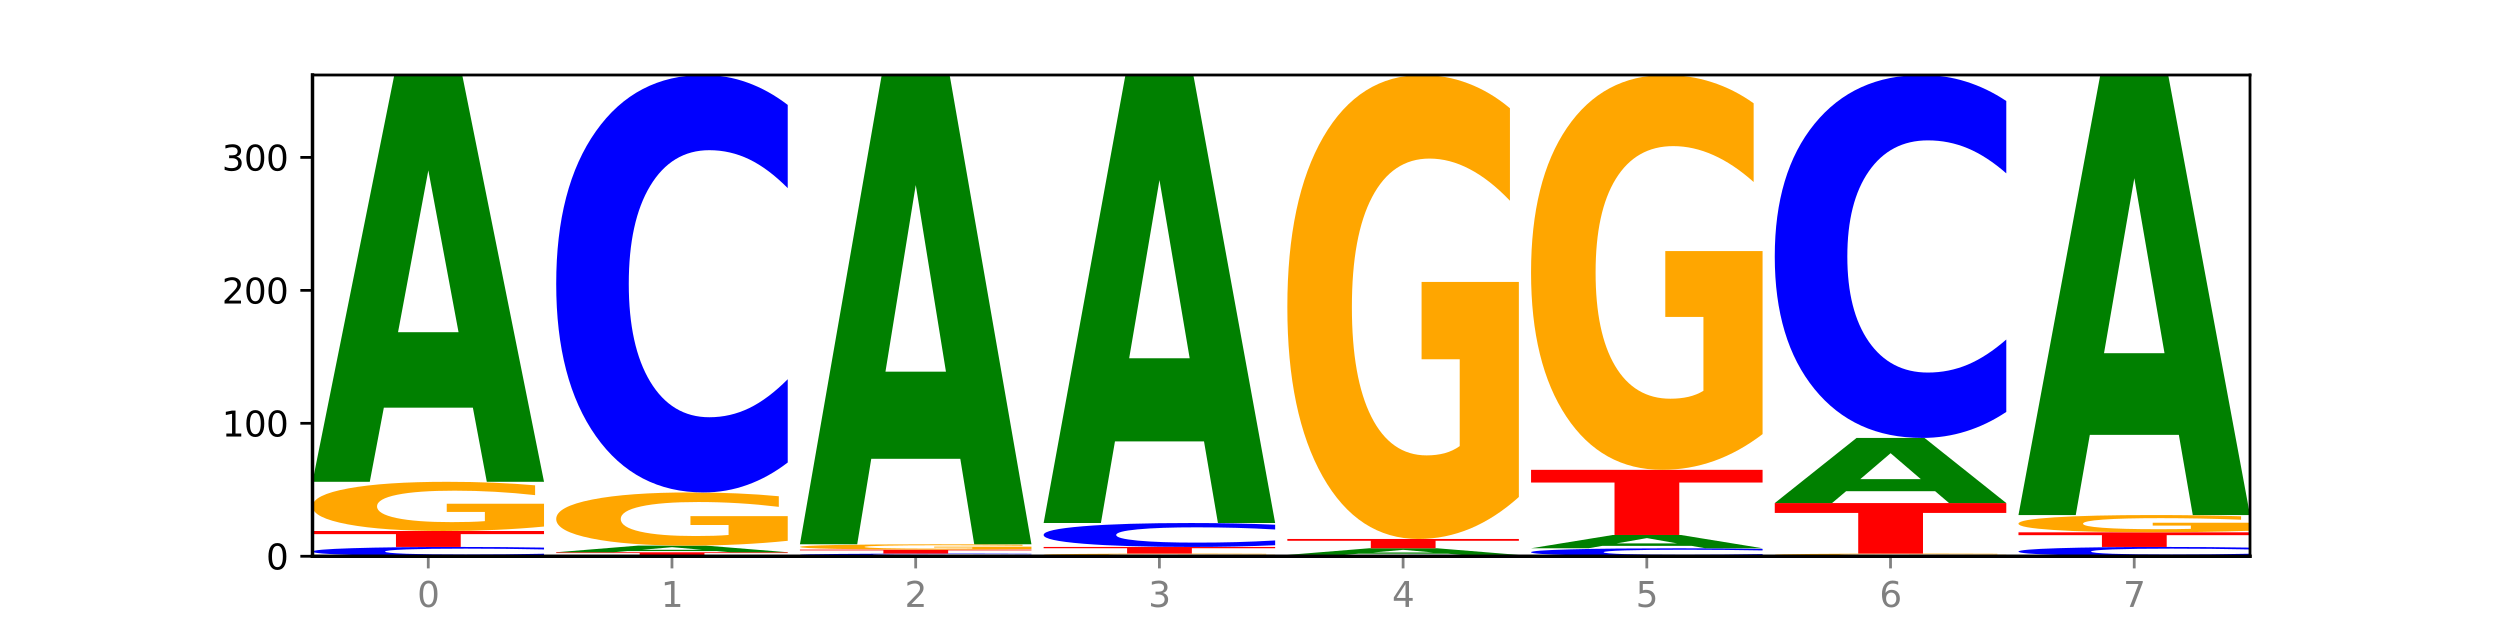
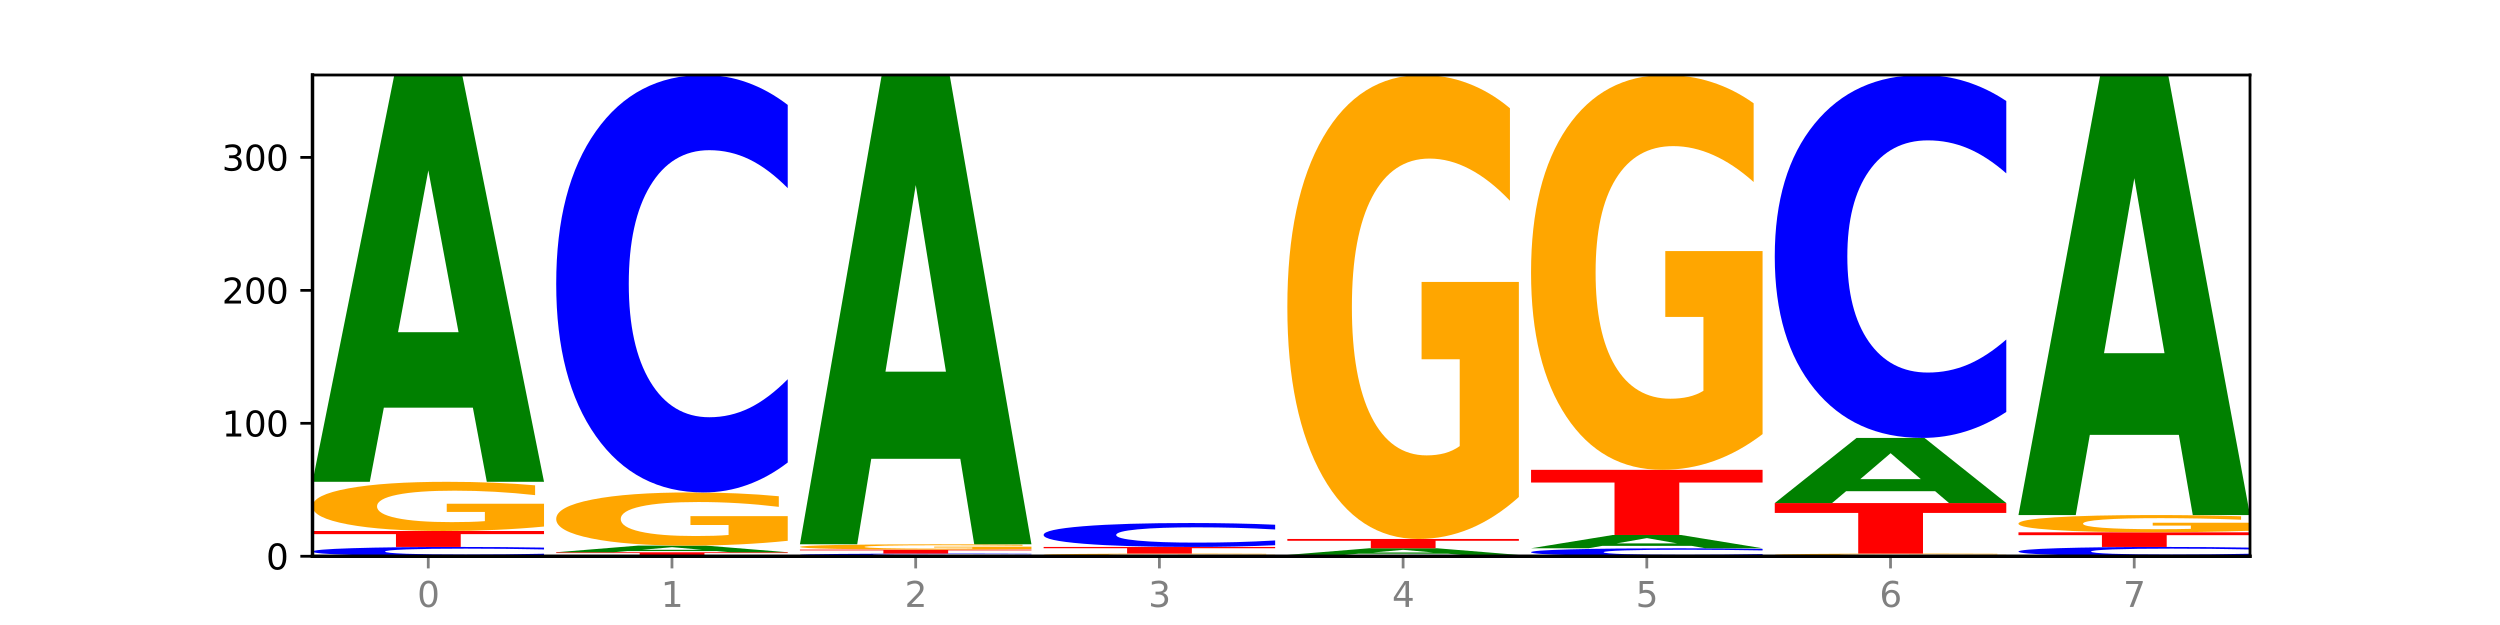
<svg xmlns="http://www.w3.org/2000/svg" xmlns:xlink="http://www.w3.org/1999/xlink" width="720pt" height="180pt" viewBox="0 0 720 180" version="1.1">
  <defs>
    <style type="text/css">*{stroke-linejoin: round; stroke-linecap: butt}</style>
  </defs>
  <g id="figure_1">
    <g id="patch_1">
      <path d="M 0 180  L 720 180  L 720 0  L 0 0  z " style="fill: #ffffff" />
    </g>
    <g id="axes_1">
      <g id="patch_2">
        <path d="M 90 160.2  L 648 160.2  L 648 21.6  L 90 21.6  z " style="fill: #ffffff" />
      </g>
      <g id="line2d_1">
        <path d="M 90 160.2  L 648 160.2  " clip-path="url(#p23d57b5cee)" style="fill: none; stroke: #000000; stroke-width: 0.5; stroke-linecap: square" />
      </g>
      <g id="patch_3">
        <path d="M 156.679 160.008  Q 151.102 160.103 145.07 160.151  Q 139.039 160.2 132.47 160.2  Q 112.882 160.2 101.441 159.839  Q 90 159.478 90 158.861  Q 90 158.241 101.441 157.881  Q 112.882 157.52 132.47 157.52  Q 139.039 157.52 145.07 157.569  Q 151.102 157.617 156.679 157.712  L 156.679 158.246  Q 151.051 158.12 145.591 158.061  Q 140.131 158.003 134.1 158.003  Q 123.281 158.003 117.082 158.231  Q 110.899 158.459 110.899 158.861  Q 110.899 159.26 117.082 159.489  Q 123.281 159.717 134.1 159.717  Q 140.131 159.717 145.591 159.659  Q 151.051 159.599 156.679 159.473  L 156.679 160.008  z " clip-path="url(#p23d57b5cee)" style="fill: #0000ff" />
      </g>
      <g id="patch_4">
        <path d="M 90 152.925  L 156.679 152.925  L 156.679 153.821  L 132.69 153.821  L 132.69 157.52  L 114.036 157.52  L 114.036 153.821  L 90 153.821  L 90 152.925  z " clip-path="url(#p23d57b5cee)" style="fill: #ff0000" />
      </g>
      <g id="patch_5">
        <path d="M 156.679 151.644  Q 149.955 152.285 142.722 152.606  Q 135.489 152.925 127.778 152.925  Q 110.353 152.925 100.177 151.017  Q 90 149.109 90 145.847  Q 90 142.546 100.356 140.652  Q 110.727 138.759 128.764 138.759  Q 135.713 138.759 142.079 139.017  Q 148.46 139.271 154.109 139.775  L 154.109 142.598  Q 148.281 141.952 142.513 141.633  Q 136.744 141.311 130.946 141.311  Q 120.216 141.311 114.403 142.487  Q 108.59 143.661 108.59 145.847  Q 108.59 148.012 114.194 149.194  Q 119.798 150.374 130.109 150.374  Q 132.919 150.374 135.325 150.306  Q 137.731 150.236 139.643 150.09  L 139.643 147.439  L 128.66 147.439  L 128.66 145.077  L 156.679 145.077  L 156.679 151.644  z " clip-path="url(#p23d57b5cee)" style="fill: #ffa600" />
      </g>
      <g id="patch_6">
        <path d="M 136.189 117.416  L 110.545 117.416  L 106.496 138.759  L 90 138.759  L 113.558 21.6  L 133.121 21.6  L 156.679 138.759  L 140.197 138.759  L 136.189 117.416  z M 114.635 95.672  L 132.058 95.672  L 123.36 49.069  L 114.635 95.672  z " clip-path="url(#p23d57b5cee)" style="fill: #008000" />
      </g>
      <g id="patch_7">
        <path d="M 160.189 159.051  L 226.868 159.051  L 226.868 159.275  L 202.879 159.275  L 202.879 160.2  L 184.224 160.2  L 184.224 159.275  L 160.189 159.275  L 160.189 159.051  z " clip-path="url(#p23d57b5cee)" style="fill: #ff0000" />
      </g>
      <g id="patch_8">
        <path d="M 206.377 158.703  L 180.734 158.703  L 176.685 159.051  L 160.189 159.051  L 183.747 157.137  L 203.31 157.137  L 226.868 159.051  L 210.386 159.051  L 206.377 158.703  z M 184.824 158.347  L 202.247 158.347  L 193.549 157.586  L 184.824 158.347  z " clip-path="url(#p23d57b5cee)" style="fill: #008000" />
      </g>
      <g id="patch_9">
        <path d="M 226.868 155.751  Q 220.143 156.444 212.91 156.792  Q 205.678 157.137 197.967 157.137  Q 180.542 157.137 170.365 155.074  Q 160.189 153.012 160.189 149.484  Q 160.189 145.916 170.545 143.869  Q 180.916 141.822 198.953 141.822  Q 205.902 141.822 212.268 142.1  Q 218.649 142.376 224.298 142.92  L 224.298 145.973  Q 218.47 145.274 212.701 144.929  Q 206.933 144.581 201.135 144.581  Q 190.405 144.581 184.592 145.853  Q 178.779 147.121 178.779 149.484  Q 178.779 151.825 184.383 153.103  Q 189.987 154.378 200.298 154.378  Q 203.107 154.378 205.513 154.306  Q 207.919 154.23 209.832 154.072  L 209.832 151.205  L 198.848 151.205  L 198.848 148.652  L 226.868 148.652  L 226.868 155.751  z " clip-path="url(#p23d57b5cee)" style="fill: #ffa600" />
      </g>
      <g id="patch_10">
        <path d="M 226.868 133.205  Q 221.29 137.476 215.259 139.637  Q 209.228 141.822 202.659 141.822  Q 183.07 141.822 171.629 125.63  Q 160.189 109.438 160.189 81.748  Q 160.189 53.959 171.629 37.792  Q 183.07 21.6 202.659 21.6  Q 209.228 21.6 215.259 23.785  Q 221.29 25.946 226.868 30.217  L 226.868 54.182  Q 221.24 48.52 215.78 45.888  Q 210.32 43.255 204.289 43.255  Q 193.47 43.255 187.27 53.512  Q 181.088 63.744 181.088 81.748  Q 181.088 99.679 187.27 109.935  Q 193.47 120.167 204.289 120.167  Q 210.32 120.167 215.78 117.534  Q 221.24 114.877 226.868 109.215  L 226.868 133.205  z " clip-path="url(#p23d57b5cee)" style="fill: #0000ff" />
      </g>
      <g id="patch_11">
        <path d="M 297.057 160.145  Q 291.479 160.172 285.448 160.186  Q 279.417 160.2 272.848 160.2  Q 253.259 160.2 241.818 160.097  Q 230.377 159.994 230.377 159.817  Q 230.377 159.64 241.818 159.537  Q 253.259 159.434 272.848 159.434  Q 279.417 159.434 285.448 159.448  Q 291.479 159.462 297.057 159.489  L 297.057 159.642  Q 291.429 159.606 285.969 159.589  Q 280.509 159.572 274.477 159.572  Q 263.658 159.572 257.459 159.638  Q 251.277 159.703 251.277 159.817  Q 251.277 159.932 257.459 159.997  Q 263.658 160.062 274.477 160.062  Q 280.509 160.062 285.969 160.045  Q 291.429 160.028 297.057 159.992  L 297.057 160.145  z " clip-path="url(#p23d57b5cee)" style="fill: #0000ff" />
      </g>
      <g id="patch_12">
        <path d="M 230.377 158.286  L 297.057 158.286  L 297.057 158.51  L 273.068 158.51  L 273.068 159.434  L 254.413 159.434  L 254.413 158.51  L 230.377 158.51  L 230.377 158.286  z " clip-path="url(#p23d57b5cee)" style="fill: #ff0000" />
      </g>
      <g id="patch_13">
        <path d="M 297.057 158.147  Q 290.332 158.216 283.099 158.251  Q 275.866 158.286 268.155 158.286  Q 250.731 158.286 240.554 158.079  Q 230.377 157.873 230.377 157.52  Q 230.377 157.164 240.733 156.959  Q 251.104 156.754 269.142 156.754  Q 276.09 156.754 282.457 156.782  Q 288.838 156.81 294.486 156.864  L 294.486 157.169  Q 288.658 157.099 282.89 157.065  Q 277.122 157.03 271.323 157.03  Q 260.594 157.03 254.781 157.157  Q 248.967 157.284 248.967 157.52  Q 248.967 157.754 254.571 157.882  Q 260.175 158.01 270.487 158.01  Q 273.296 158.01 275.702 158.002  Q 278.108 157.995 280.021 157.979  L 280.021 157.692  L 269.037 157.692  L 269.037 157.437  L 297.057 157.437  L 297.057 158.147  z " clip-path="url(#p23d57b5cee)" style="fill: #ffa600" />
      </g>
      <g id="patch_14">
        <path d="M 276.566 132.133  L 250.922 132.133  L 246.873 156.754  L 230.377 156.754  L 253.935 21.6  L 273.499 21.6  L 297.057 156.754  L 280.574 156.754  L 276.566 132.133  z M 255.012 107.049  L 272.435 107.049  L 263.737 53.289  L 255.012 107.049  z " clip-path="url(#p23d57b5cee)" style="fill: #008000" />
      </g>
      <g id="patch_15">
        <path d="M 367.245 160.131  Q 360.521 160.165 353.288 160.183  Q 346.055 160.2 338.344 160.2  Q 320.919 160.2 310.743 160.097  Q 300.566 159.994 300.566 159.817  Q 300.566 159.639 310.922 159.537  Q 321.293 159.434 339.33 159.434  Q 346.279 159.434 352.645 159.448  Q 359.026 159.462 364.675 159.489  L 364.675 159.642  Q 358.847 159.607 353.079 159.59  Q 347.31 159.572 341.512 159.572  Q 330.782 159.572 324.969 159.636  Q 319.156 159.699 319.156 159.817  Q 319.156 159.934 324.76 159.998  Q 330.364 160.062 340.675 160.062  Q 343.485 160.062 345.891 160.058  Q 348.297 160.055 350.209 160.047  L 350.209 159.903  L 339.226 159.903  L 339.226 159.776  L 367.245 159.776  L 367.245 160.131  z " clip-path="url(#p23d57b5cee)" style="fill: #ffa600" />
      </g>
      <g id="patch_16">
        <path d="M 300.566 157.52  L 367.245 157.52  L 367.245 157.893  L 343.256 157.893  L 343.256 159.434  L 324.602 159.434  L 324.602 157.893  L 300.566 157.893  L 300.566 157.52  z " clip-path="url(#p23d57b5cee)" style="fill: #ff0000" />
      </g>
      <g id="patch_17">
        <path d="M 367.245 157.026  Q 361.668 157.271 355.636 157.395  Q 349.605 157.52 343.036 157.52  Q 323.448 157.52 312.007 156.592  Q 300.566 155.663 300.566 154.076  Q 300.566 152.483 312.007 151.556  Q 323.448 150.628 343.036 150.628  Q 349.605 150.628 355.636 150.753  Q 361.668 150.877 367.245 151.122  L 367.245 152.496  Q 361.617 152.171 356.157 152.02  Q 350.697 151.87 344.666 151.87  Q 333.847 151.87 327.648 152.458  Q 321.465 153.044 321.465 154.076  Q 321.465 155.104 327.648 155.692  Q 333.847 156.278 344.666 156.278  Q 350.697 156.278 356.157 156.128  Q 361.617 155.975 367.245 155.651  L 367.245 157.026  z " clip-path="url(#p23d57b5cee)" style="fill: #0000ff" />
      </g>
      <g id="patch_18">
-         <path d="M 346.755 127.123  L 321.111 127.123  L 317.062 150.628  L 300.566 150.628  L 324.124 21.6  L 343.687 21.6  L 367.245 150.628  L 350.763 150.628  L 346.755 127.123  z M 325.201 103.176  L 342.624 103.176  L 333.926 51.852  L 325.201 103.176  z " clip-path="url(#p23d57b5cee)" style="fill: #008000" />
-       </g>
+         </g>
      <g id="patch_19">
        <path d="M 437.434 160.173  Q 431.856 160.186 425.825 160.193  Q 419.794 160.2 413.225 160.2  Q 393.636 160.2 382.196 160.148  Q 370.755 160.097 370.755 160.009  Q 370.755 159.92 382.196 159.869  Q 393.636 159.817 413.225 159.817  Q 419.794 159.817 425.825 159.824  Q 431.856 159.831 437.434 159.845  L 437.434 159.921  Q 431.806 159.903 426.346 159.894  Q 420.886 159.886 414.855 159.886  Q 404.036 159.886 397.836 159.919  Q 391.654 159.951 391.654 160.009  Q 391.654 160.066 397.836 160.098  Q 404.036 160.131 414.855 160.131  Q 420.886 160.131 426.346 160.123  Q 431.806 160.114 437.434 160.096  L 437.434 160.173  z " clip-path="url(#p23d57b5cee)" style="fill: #0000ff" />
      </g>
      <g id="patch_20">
        <path d="M 416.943 159.468  L 391.3 159.468  L 387.251 159.817  L 370.755 159.817  L 394.313 157.903  L 413.876 157.903  L 437.434 159.817  L 420.952 159.817  L 416.943 159.468  z M 395.39 159.113  L 412.813 159.113  L 404.115 158.352  L 395.39 159.113  z " clip-path="url(#p23d57b5cee)" style="fill: #008000" />
      </g>
      <g id="patch_21">
        <path d="M 370.755 155.223  L 437.434 155.223  L 437.434 155.745  L 413.445 155.745  L 413.445 157.903  L 394.79 157.903  L 394.79 155.745  L 370.755 155.745  L 370.755 155.223  z " clip-path="url(#p23d57b5cee)" style="fill: #ff0000" />
      </g>
      <g id="patch_22">
        <path d="M 437.434 143.133  Q 430.709 149.178 423.476 152.214  Q 416.244 155.223 408.533 155.223  Q 391.108 155.223 380.931 137.226  Q 370.755 119.229 370.755 88.453  Q 370.755 57.317 381.111 39.459  Q 391.482 21.6 409.519 21.6  Q 416.468 21.6 422.834 24.029  Q 429.215 26.43 434.864 31.178  L 434.864 57.814  Q 429.036 51.714 423.267 48.705  Q 417.499 45.669 411.701 45.669  Q 400.971 45.669 395.158 56.765  Q 389.345 67.834 389.345 88.453  Q 389.345 108.878 394.949 120.03  Q 400.553 131.153 410.864 131.153  Q 413.673 131.153 416.079 130.519  Q 418.485 129.856 420.398 128.476  L 420.398 103.468  L 409.414 103.468  L 409.414 81.193  L 437.434 81.193  L 437.434 143.133  z " clip-path="url(#p23d57b5cee)" style="fill: #ffa600" />
      </g>
      <g id="patch_23">
        <path d="M 507.623 160.035  Q 502.045 160.117 496.014 160.158  Q 489.983 160.2 483.414 160.2  Q 463.825 160.2 452.384 159.891  Q 440.943 159.581 440.943 159.052  Q 440.943 158.521 452.384 158.212  Q 463.825 157.903 483.414 157.903  Q 489.983 157.903 496.014 157.945  Q 502.045 157.986 507.623 158.067  L 507.623 158.525  Q 501.995 158.417 496.535 158.367  Q 491.075 158.317 485.043 158.317  Q 474.224 158.317 468.025 158.513  Q 461.843 158.708 461.843 159.052  Q 461.843 159.395 468.025 159.591  Q 474.224 159.786 485.043 159.786  Q 491.075 159.786 496.535 159.736  Q 501.995 159.685 507.623 159.577  L 507.623 160.035  z " clip-path="url(#p23d57b5cee)" style="fill: #0000ff" />
      </g>
      <g id="patch_24">
        <path d="M 487.132 157.205  L 461.488 157.205  L 457.439 157.903  L 440.943 157.903  L 464.501 154.074  L 484.065 154.074  L 507.623 157.903  L 491.14 157.903  L 487.132 157.205  z M 465.578 156.495  L 483.001 156.495  L 474.303 154.972  L 465.578 156.495  z " clip-path="url(#p23d57b5cee)" style="fill: #008000" />
      </g>
      <g id="patch_25">
        <path d="M 440.943 135.313  L 507.623 135.313  L 507.623 138.972  L 483.634 138.972  L 483.634 154.074  L 464.979 154.074  L 464.979 138.972  L 440.943 138.972  L 440.943 135.313  z " clip-path="url(#p23d57b5cee)" style="fill: #ff0000" />
      </g>
      <g id="patch_26">
        <path d="M 507.623 125.025  Q 500.898 130.169 493.665 132.753  Q 486.432 135.313 478.721 135.313  Q 461.297 135.313 451.12 119.998  Q 440.943 104.683 440.943 78.492  Q 440.943 51.996 451.299 36.798  Q 461.67 21.6 479.708 21.6  Q 486.656 21.6 493.023 23.667  Q 499.404 25.711 505.052 29.751  L 505.052 52.418  Q 499.224 47.227 493.456 44.667  Q 487.688 42.083 481.889 42.083  Q 471.16 42.083 465.347 51.526  Q 459.533 60.945 459.533 78.492  Q 459.533 95.874 465.137 105.364  Q 470.741 114.83 481.053 114.83  Q 483.862 114.83 486.268 114.29  Q 488.674 113.726 490.587 112.552  L 490.587 91.27  L 479.603 91.27  L 479.603 72.314  L 507.623 72.314  L 507.623 125.025  z " clip-path="url(#p23d57b5cee)" style="fill: #ffa600" />
      </g>
      <g id="patch_27">
        <path d="M 577.811 160.131  Q 571.087 160.165 563.854 160.183  Q 556.621 160.2 548.91 160.2  Q 531.486 160.2 521.309 160.097  Q 511.132 159.994 511.132 159.817  Q 511.132 159.639 521.488 159.537  Q 531.859 159.434 549.896 159.434  Q 556.845 159.434 563.211 159.448  Q 569.592 159.462 575.241 159.489  L 575.241 159.642  Q 569.413 159.607 563.645 159.59  Q 557.876 159.572 552.078 159.572  Q 541.348 159.572 535.535 159.636  Q 529.722 159.699 529.722 159.817  Q 529.722 159.934 535.326 159.998  Q 540.93 160.062 551.241 160.062  Q 554.051 160.062 556.457 160.058  Q 558.863 160.055 560.775 160.047  L 560.775 159.903  L 549.792 159.903  L 549.792 159.776  L 577.811 159.776  L 577.811 160.131  z " clip-path="url(#p23d57b5cee)" style="fill: #ffa600" />
      </g>
      <g id="patch_28">
        <path d="M 511.132 144.885  L 577.811 144.885  L 577.811 147.723  L 553.822 147.723  L 553.822 159.434  L 535.168 159.434  L 535.168 147.723  L 511.132 147.723  L 511.132 144.885  z " clip-path="url(#p23d57b5cee)" style="fill: #ff0000" />
      </g>
      <g id="patch_29">
        <path d="M 557.321 141.467  L 531.677 141.467  L 527.628 144.885  L 511.132 144.885  L 534.69 126.124  L 554.253 126.124  L 577.811 144.885  L 561.329 144.885  L 557.321 141.467  z M 535.767 137.985  L 553.19 137.985  L 544.492 130.523  L 535.767 137.985  z " clip-path="url(#p23d57b5cee)" style="fill: #008000" />
      </g>
      <g id="patch_30">
        <path d="M 577.811 118.632  Q 572.234 122.346 566.203 124.224  Q 560.171 126.124 553.603 126.124  Q 534.014 126.124 522.573 112.047  Q 511.132 97.969 511.132 73.895  Q 511.132 49.734 522.573 35.678  Q 534.014 21.6 553.603 21.6  Q 560.171 21.6 566.203 23.5  Q 572.234 25.379 577.811 29.092  L 577.811 49.928  Q 572.183 45.005 566.723 42.716  Q 561.263 40.428 555.232 40.428  Q 544.413 40.428 538.214 49.345  Q 532.031 58.241 532.031 73.895  Q 532.031 89.484 538.214 98.401  Q 544.413 107.297 555.232 107.297  Q 561.263 107.297 566.723 105.008  Q 572.183 102.698 577.811 97.775  L 577.811 118.632  z " clip-path="url(#p23d57b5cee)" style="fill: #0000ff" />
      </g>
      <g id="patch_31">
        <path d="M 648 160.008  Q 642.422 160.103 636.391 160.151  Q 630.36 160.2 623.791 160.2  Q 604.202 160.2 592.762 159.839  Q 581.321 159.478 581.321 158.861  Q 581.321 158.241 592.762 157.881  Q 604.202 157.52 623.791 157.52  Q 630.36 157.52 636.391 157.569  Q 642.422 157.617 648 157.712  L 648 158.246  Q 642.372 158.12 636.912 158.061  Q 631.452 158.003 625.421 158.003  Q 614.602 158.003 608.402 158.231  Q 602.22 158.459 602.22 158.861  Q 602.22 159.26 608.402 159.489  Q 614.602 159.717 625.421 159.717  Q 631.452 159.717 636.912 159.659  Q 642.372 159.599 648 159.473  L 648 160.008  z " clip-path="url(#p23d57b5cee)" style="fill: #0000ff" />
      </g>
      <g id="patch_32">
        <path d="M 581.321 153.308  L 648 153.308  L 648 154.13  L 624.011 154.13  L 624.011 157.52  L 605.356 157.52  L 605.356 154.13  L 581.321 154.13  L 581.321 153.308  z " clip-path="url(#p23d57b5cee)" style="fill: #ff0000" />
      </g>
      <g id="patch_33">
        <path d="M 648 152.858  Q 641.275 153.083 634.042 153.196  Q 626.81 153.308 619.099 153.308  Q 601.674 153.308 591.497 152.638  Q 581.321 151.968 581.321 150.821  Q 581.321 149.661 591.677 148.996  Q 602.048 148.331 620.085 148.331  Q 627.034 148.331 633.4 148.421  Q 639.781 148.511 645.43 148.688  L 645.43 149.68  Q 639.602 149.453 633.833 149.341  Q 628.065 149.227 622.267 149.227  Q 611.537 149.227 605.724 149.641  Q 599.911 150.053 599.911 150.821  Q 599.911 151.582 605.515 151.997  Q 611.119 152.412 621.43 152.412  Q 624.239 152.412 626.645 152.388  Q 629.051 152.363 630.964 152.312  L 630.964 151.38  L 619.98 151.38  L 619.98 150.551  L 648 150.551  L 648 152.858  z " clip-path="url(#p23d57b5cee)" style="fill: #ffa600" />
      </g>
      <g id="patch_34">
        <path d="M 627.51 125.245  L 601.866 125.245  L 597.817 148.331  L 581.321 148.331  L 604.879 21.6  L 624.442 21.6  L 648 148.331  L 631.518 148.331  L 627.51 125.245  z M 605.956 101.724  L 623.379 101.724  L 614.681 51.314  L 605.956 101.724  z " clip-path="url(#p23d57b5cee)" style="fill: #008000" />
      </g>
      <g id="matplotlib.axis_1">
        <g id="xtick_1">
          <g id="line2d_2">
            <defs>
              <path id="m35cc3d1921" d="M 0 0  L 0 3.5  " style="stroke: #808080; stroke-width: 0.8" />
            </defs>
            <g>
              <use xlink:href="#m35cc3d1921" x="123.34" y="160.2" style="fill: #808080; stroke: #808080; stroke-width: 0.8" />
            </g>
          </g>
          <g id="text_1">
            <g style="fill: #808080" transform="translate(120.158 174.798) scale(0.1 -0.1)">
              <defs>
                <path id="DejaVuSans-30" d="M 2034 4250  Q 1547 4250 1301 3770  Q 1056 3291 1056 2328  Q 1056 1369 1301 889  Q 1547 409 2034 409  Q 2525 409 2770 889  Q 3016 1369 3016 2328  Q 3016 3291 2770 3770  Q 2525 4250 2034 4250  z M 2034 4750  Q 2819 4750 3233 4129  Q 3647 3509 3647 2328  Q 3647 1150 3233 529  Q 2819 -91 2034 -91  Q 1250 -91 836 529  Q 422 1150 422 2328  Q 422 3509 836 4129  Q 1250 4750 2034 4750  z " transform="scale(0.016)" />
              </defs>
              <use xlink:href="#DejaVuSans-30" />
            </g>
          </g>
        </g>
        <g id="xtick_2">
          <g id="line2d_3">
            <g>
              <use xlink:href="#m35cc3d1921" x="193.528" y="160.2" style="fill: #808080; stroke: #808080; stroke-width: 0.8" />
            </g>
          </g>
          <g id="text_2">
            <g style="fill: #808080" transform="translate(190.347 174.798) scale(0.1 -0.1)">
              <defs>
                <path id="DejaVuSans-31" d="M 794 531  L 1825 531  L 1825 4091  L 703 3866  L 703 4441  L 1819 4666  L 2450 4666  L 2450 531  L 3481 531  L 3481 0  L 794 0  L 794 531  z " transform="scale(0.016)" />
              </defs>
              <use xlink:href="#DejaVuSans-31" />
            </g>
          </g>
        </g>
        <g id="xtick_3">
          <g id="line2d_4">
            <g>
              <use xlink:href="#m35cc3d1921" x="263.717" y="160.2" style="fill: #808080; stroke: #808080; stroke-width: 0.8" />
            </g>
          </g>
          <g id="text_3">
            <g style="fill: #808080" transform="translate(260.536 174.798) scale(0.1 -0.1)">
              <defs>
                <path id="DejaVuSans-32" d="M 1228 531  L 3431 531  L 3431 0  L 469 0  L 469 531  Q 828 903 1448 1529  Q 2069 2156 2228 2338  Q 2531 2678 2651 2914  Q 2772 3150 2772 3378  Q 2772 3750 2511 3984  Q 2250 4219 1831 4219  Q 1534 4219 1204 4116  Q 875 4013 500 3803  L 500 4441  Q 881 4594 1212 4672  Q 1544 4750 1819 4750  Q 2544 4750 2975 4387  Q 3406 4025 3406 3419  Q 3406 3131 3298 2873  Q 3191 2616 2906 2266  Q 2828 2175 2409 1742  Q 1991 1309 1228 531  z " transform="scale(0.016)" />
              </defs>
              <use xlink:href="#DejaVuSans-32" />
            </g>
          </g>
        </g>
        <g id="xtick_4">
          <g id="line2d_5">
            <g>
              <use xlink:href="#m35cc3d1921" x="333.906" y="160.2" style="fill: #808080; stroke: #808080; stroke-width: 0.8" />
            </g>
          </g>
          <g id="text_4">
            <g style="fill: #808080" transform="translate(330.724 174.798) scale(0.1 -0.1)">
              <defs>
                <path id="DejaVuSans-33" d="M 2597 2516  Q 3050 2419 3304 2112  Q 3559 1806 3559 1356  Q 3559 666 3084 287  Q 2609 -91 1734 -91  Q 1441 -91 1130 -33  Q 819 25 488 141  L 488 750  Q 750 597 1062 519  Q 1375 441 1716 441  Q 2309 441 2620 675  Q 2931 909 2931 1356  Q 2931 1769 2642 2001  Q 2353 2234 1838 2234  L 1294 2234  L 1294 2753  L 1863 2753  Q 2328 2753 2575 2939  Q 2822 3125 2822 3475  Q 2822 3834 2567 4026  Q 2313 4219 1838 4219  Q 1578 4219 1281 4162  Q 984 4106 628 3988  L 628 4550  Q 988 4650 1302 4700  Q 1616 4750 1894 4750  Q 2613 4750 3031 4423  Q 3450 4097 3450 3541  Q 3450 3153 3228 2886  Q 3006 2619 2597 2516  z " transform="scale(0.016)" />
              </defs>
              <use xlink:href="#DejaVuSans-33" />
            </g>
          </g>
        </g>
        <g id="xtick_5">
          <g id="line2d_6">
            <g>
              <use xlink:href="#m35cc3d1921" x="404.094" y="160.2" style="fill: #808080; stroke: #808080; stroke-width: 0.8" />
            </g>
          </g>
          <g id="text_5">
            <g style="fill: #808080" transform="translate(400.913 174.798) scale(0.1 -0.1)">
              <defs>
                <path id="DejaVuSans-34" d="M 2419 4116  L 825 1625  L 2419 1625  L 2419 4116  z M 2253 4666  L 3047 4666  L 3047 1625  L 3713 1625  L 3713 1100  L 3047 1100  L 3047 0  L 2419 0  L 2419 1100  L 313 1100  L 313 1709  L 2253 4666  z " transform="scale(0.016)" />
              </defs>
              <use xlink:href="#DejaVuSans-34" />
            </g>
          </g>
        </g>
        <g id="xtick_6">
          <g id="line2d_7">
            <g>
              <use xlink:href="#m35cc3d1921" x="474.283" y="160.2" style="fill: #808080; stroke: #808080; stroke-width: 0.8" />
            </g>
          </g>
          <g id="text_6">
            <g style="fill: #808080" transform="translate(471.102 174.798) scale(0.1 -0.1)">
              <defs>
                <path id="DejaVuSans-35" d="M 691 4666  L 3169 4666  L 3169 4134  L 1269 4134  L 1269 2991  Q 1406 3038 1543 3061  Q 1681 3084 1819 3084  Q 2600 3084 3056 2656  Q 3513 2228 3513 1497  Q 3513 744 3044 326  Q 2575 -91 1722 -91  Q 1428 -91 1123 -41  Q 819 9 494 109  L 494 744  Q 775 591 1075 516  Q 1375 441 1709 441  Q 2250 441 2565 725  Q 2881 1009 2881 1497  Q 2881 1984 2565 2268  Q 2250 2553 1709 2553  Q 1456 2553 1204 2497  Q 953 2441 691 2322  L 691 4666  z " transform="scale(0.016)" />
              </defs>
              <use xlink:href="#DejaVuSans-35" />
            </g>
          </g>
        </g>
        <g id="xtick_7">
          <g id="line2d_8">
            <g>
              <use xlink:href="#m35cc3d1921" x="544.472" y="160.2" style="fill: #808080; stroke: #808080; stroke-width: 0.8" />
            </g>
          </g>
          <g id="text_7">
            <g style="fill: #808080" transform="translate(541.29 174.798) scale(0.1 -0.1)">
              <defs>
                <path id="DejaVuSans-36" d="M 2113 2584  Q 1688 2584 1439 2293  Q 1191 2003 1191 1497  Q 1191 994 1439 701  Q 1688 409 2113 409  Q 2538 409 2786 701  Q 3034 994 3034 1497  Q 3034 2003 2786 2293  Q 2538 2584 2113 2584  z M 3366 4563  L 3366 3988  Q 3128 4100 2886 4159  Q 2644 4219 2406 4219  Q 1781 4219 1451 3797  Q 1122 3375 1075 2522  Q 1259 2794 1537 2939  Q 1816 3084 2150 3084  Q 2853 3084 3261 2657  Q 3669 2231 3669 1497  Q 3669 778 3244 343  Q 2819 -91 2113 -91  Q 1303 -91 875 529  Q 447 1150 447 2328  Q 447 3434 972 4092  Q 1497 4750 2381 4750  Q 2619 4750 2861 4703  Q 3103 4656 3366 4563  z " transform="scale(0.016)" />
              </defs>
              <use xlink:href="#DejaVuSans-36" />
            </g>
          </g>
        </g>
        <g id="xtick_8">
          <g id="line2d_9">
            <g>
              <use xlink:href="#m35cc3d1921" x="614.66" y="160.2" style="fill: #808080; stroke: #808080; stroke-width: 0.8" />
            </g>
          </g>
          <g id="text_8">
            <g style="fill: #808080" transform="translate(611.479 174.798) scale(0.1 -0.1)">
              <defs>
                <path id="DejaVuSans-37" d="M 525 4666  L 3525 4666  L 3525 4397  L 1831 0  L 1172 0  L 2766 4134  L 525 4134  L 525 4666  z " transform="scale(0.016)" />
              </defs>
              <use xlink:href="#DejaVuSans-37" />
            </g>
          </g>
        </g>
      </g>
      <g id="matplotlib.axis_2">
        <g id="ytick_1">
          <g id="line2d_10">
            <defs>
              <path id="m808b338586" d="M 0 0  L -3.5 0  " style="stroke: #000000; stroke-width: 0.8" />
            </defs>
            <g>
              <use xlink:href="#m808b338586" x="90" y="160.2" style="stroke: #000000; stroke-width: 0.8" />
            </g>
          </g>
          <g id="text_9">
            <g transform="translate(76.638 163.999) scale(0.1 -0.1)">
              <use xlink:href="#DejaVuSans-30" />
            </g>
          </g>
        </g>
        <g id="ytick_2">
          <g id="line2d_11">
            <g>
              <use xlink:href="#m808b338586" x="90" y="121.913" style="stroke: #000000; stroke-width: 0.8" />
            </g>
          </g>
          <g id="text_10">
            <g transform="translate(63.913 125.712) scale(0.1 -0.1)">
              <use xlink:href="#DejaVuSans-31" />
              <use xlink:href="#DejaVuSans-30" x="63.623" />
              <use xlink:href="#DejaVuSans-30" x="127.246" />
            </g>
          </g>
        </g>
        <g id="ytick_3">
          <g id="line2d_12">
            <g>
              <use xlink:href="#m808b338586" x="90" y="83.625" style="stroke: #000000; stroke-width: 0.8" />
            </g>
          </g>
          <g id="text_11">
            <g transform="translate(63.913 87.425) scale(0.1 -0.1)">
              <use xlink:href="#DejaVuSans-32" />
              <use xlink:href="#DejaVuSans-30" x="63.623" />
              <use xlink:href="#DejaVuSans-30" x="127.246" />
            </g>
          </g>
        </g>
        <g id="ytick_4">
          <g id="line2d_13">
            <g>
              <use xlink:href="#m808b338586" x="90" y="45.338" style="stroke: #000000; stroke-width: 0.8" />
            </g>
          </g>
          <g id="text_12">
            <g transform="translate(63.913 49.137) scale(0.1 -0.1)">
              <use xlink:href="#DejaVuSans-33" />
              <use xlink:href="#DejaVuSans-30" x="63.623" />
              <use xlink:href="#DejaVuSans-30" x="127.246" />
            </g>
          </g>
        </g>
      </g>
      <g id="patch_35">
        <path d="M 90 160.2  L 90 21.6  " style="fill: none; stroke: #000000; stroke-linejoin: miter; stroke-linecap: square" />
      </g>
      <g id="patch_36">
        <path d="M 648 160.2  L 648 21.6  " style="fill: none; stroke: #000000; stroke-width: 0.8; stroke-linejoin: miter; stroke-linecap: square" />
      </g>
      <g id="patch_37">
        <path d="M 90 160.2  L 648 160.2  " style="fill: none; stroke: #000000; stroke-linejoin: miter; stroke-linecap: square" />
      </g>
      <g id="patch_38">
        <path d="M 90 21.6  L 648 21.6  " style="fill: none; stroke: #000000; stroke-width: 0.8; stroke-linejoin: miter; stroke-linecap: square" />
      </g>
    </g>
  </g>
  <defs>
    <clipPath id="p23d57b5cee">
      <rect x="90" y="21.6" width="558" height="138.6" />
    </clipPath>
  </defs>
</svg>